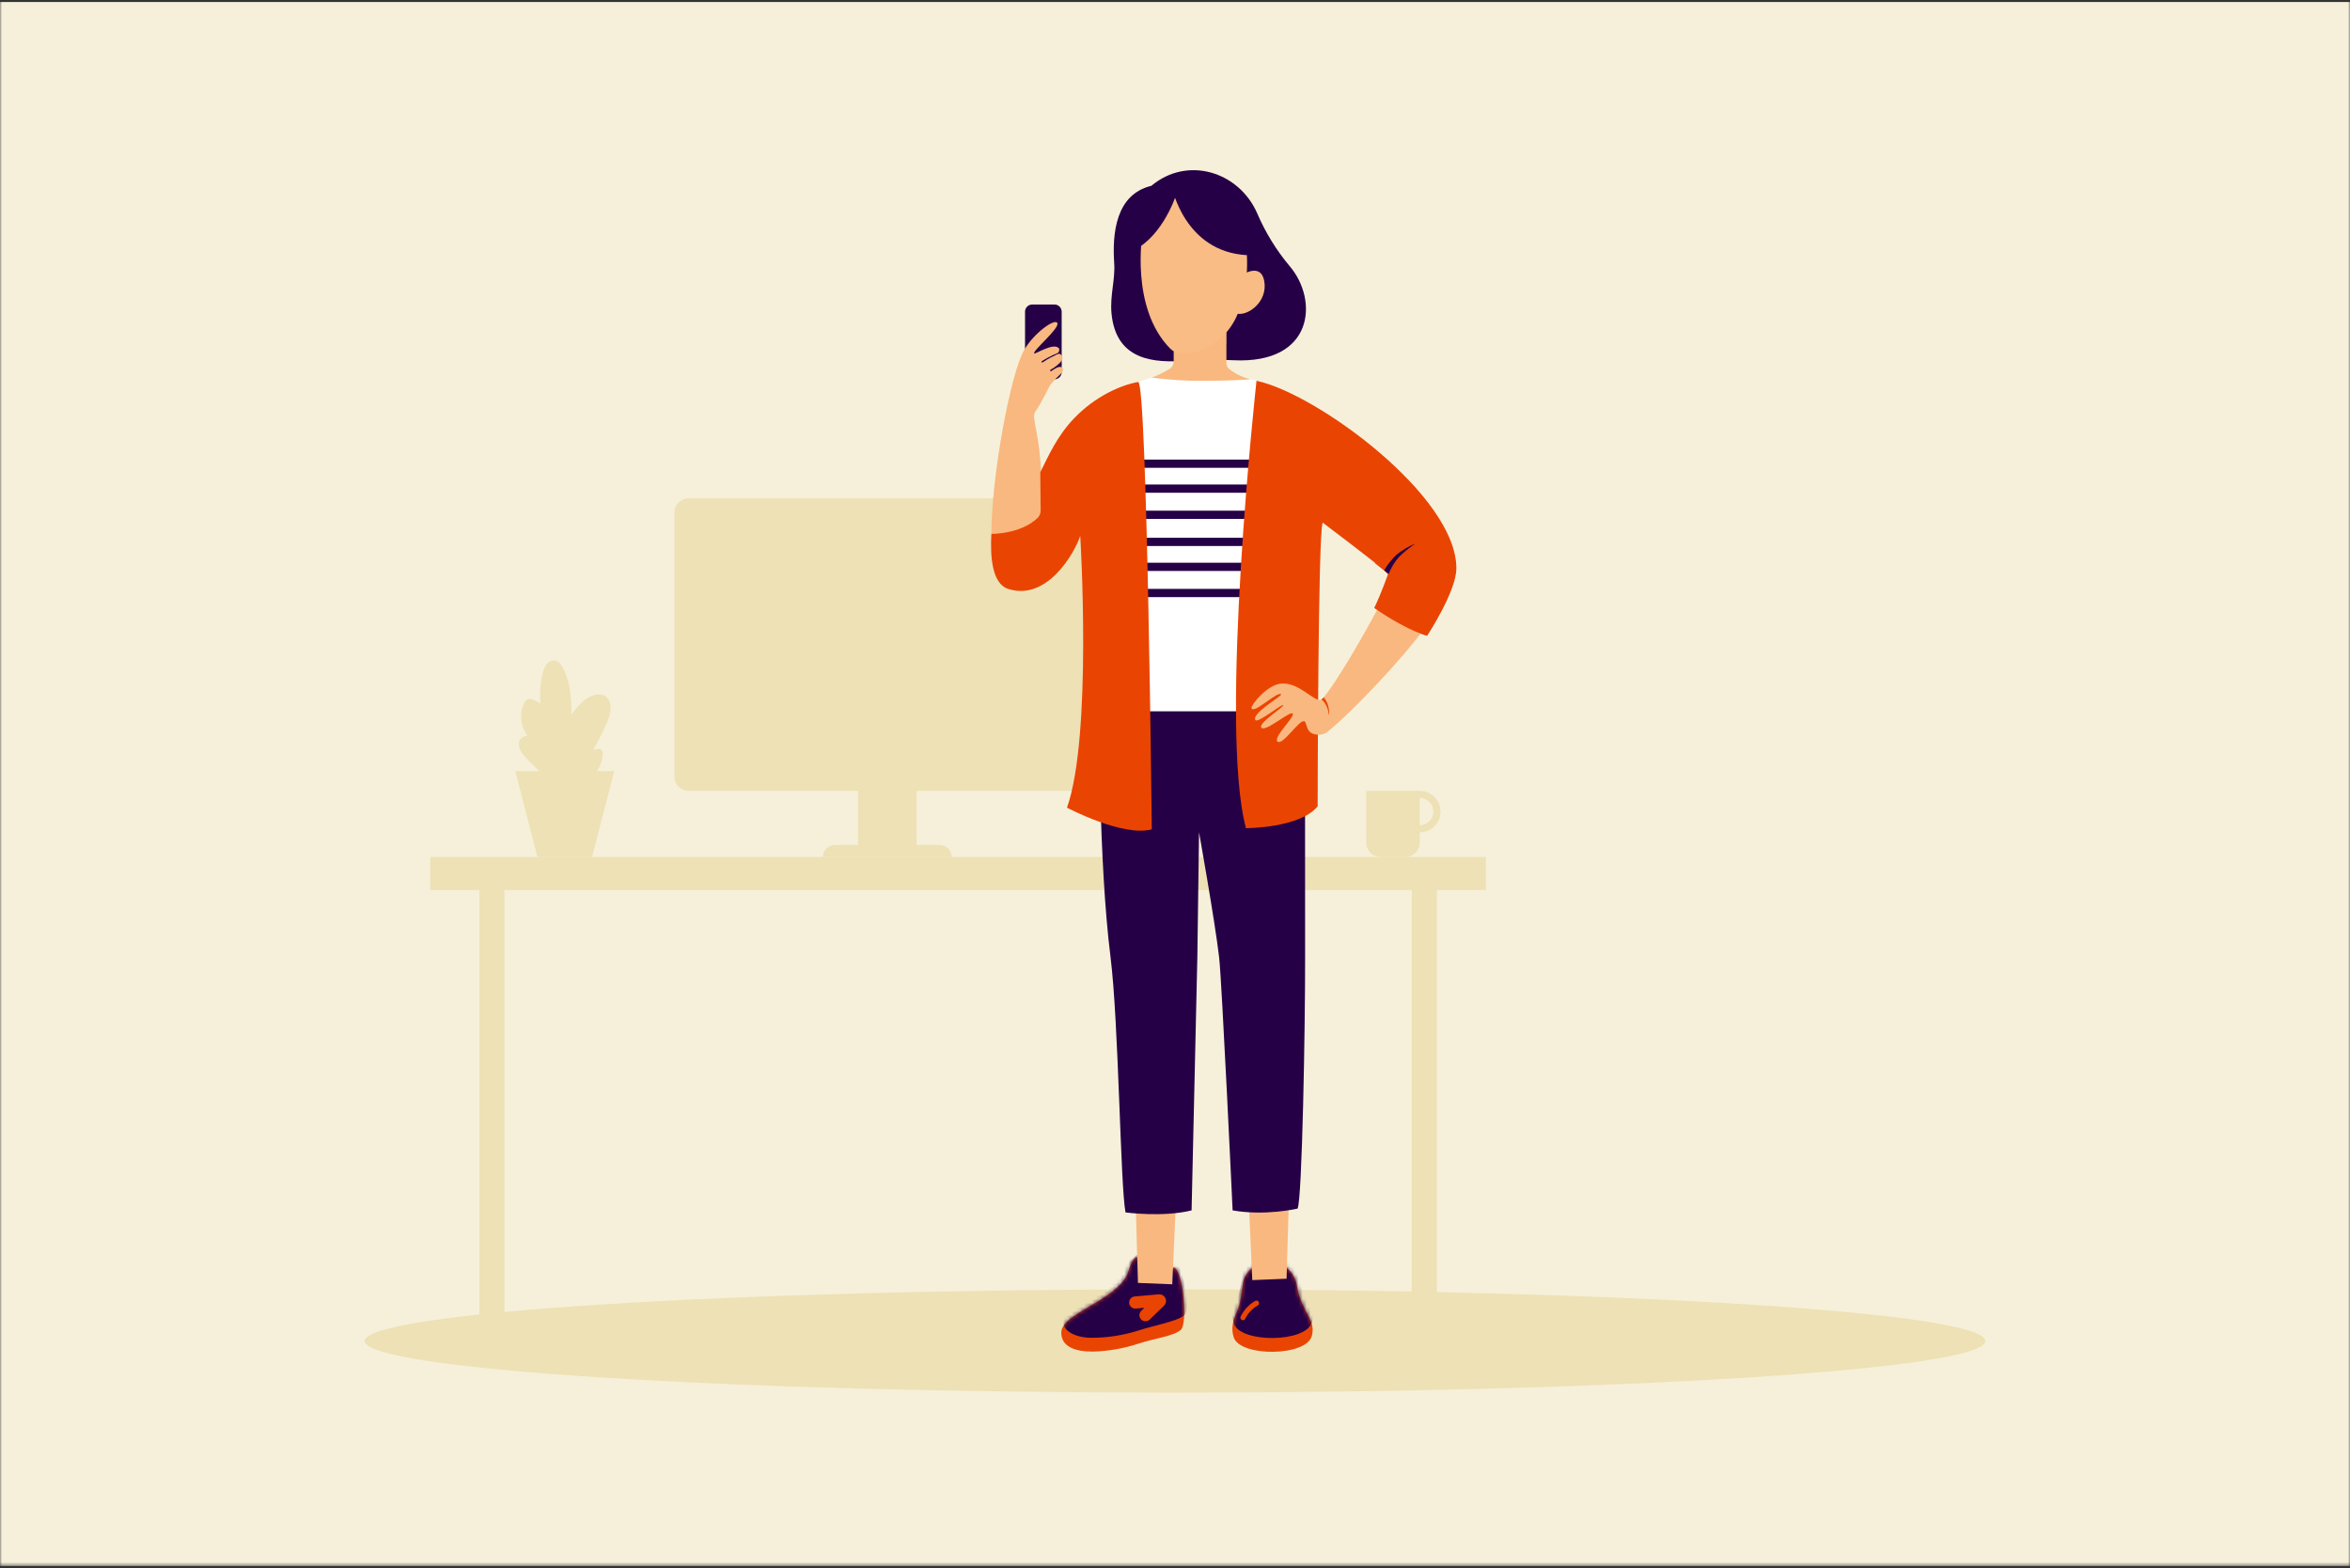
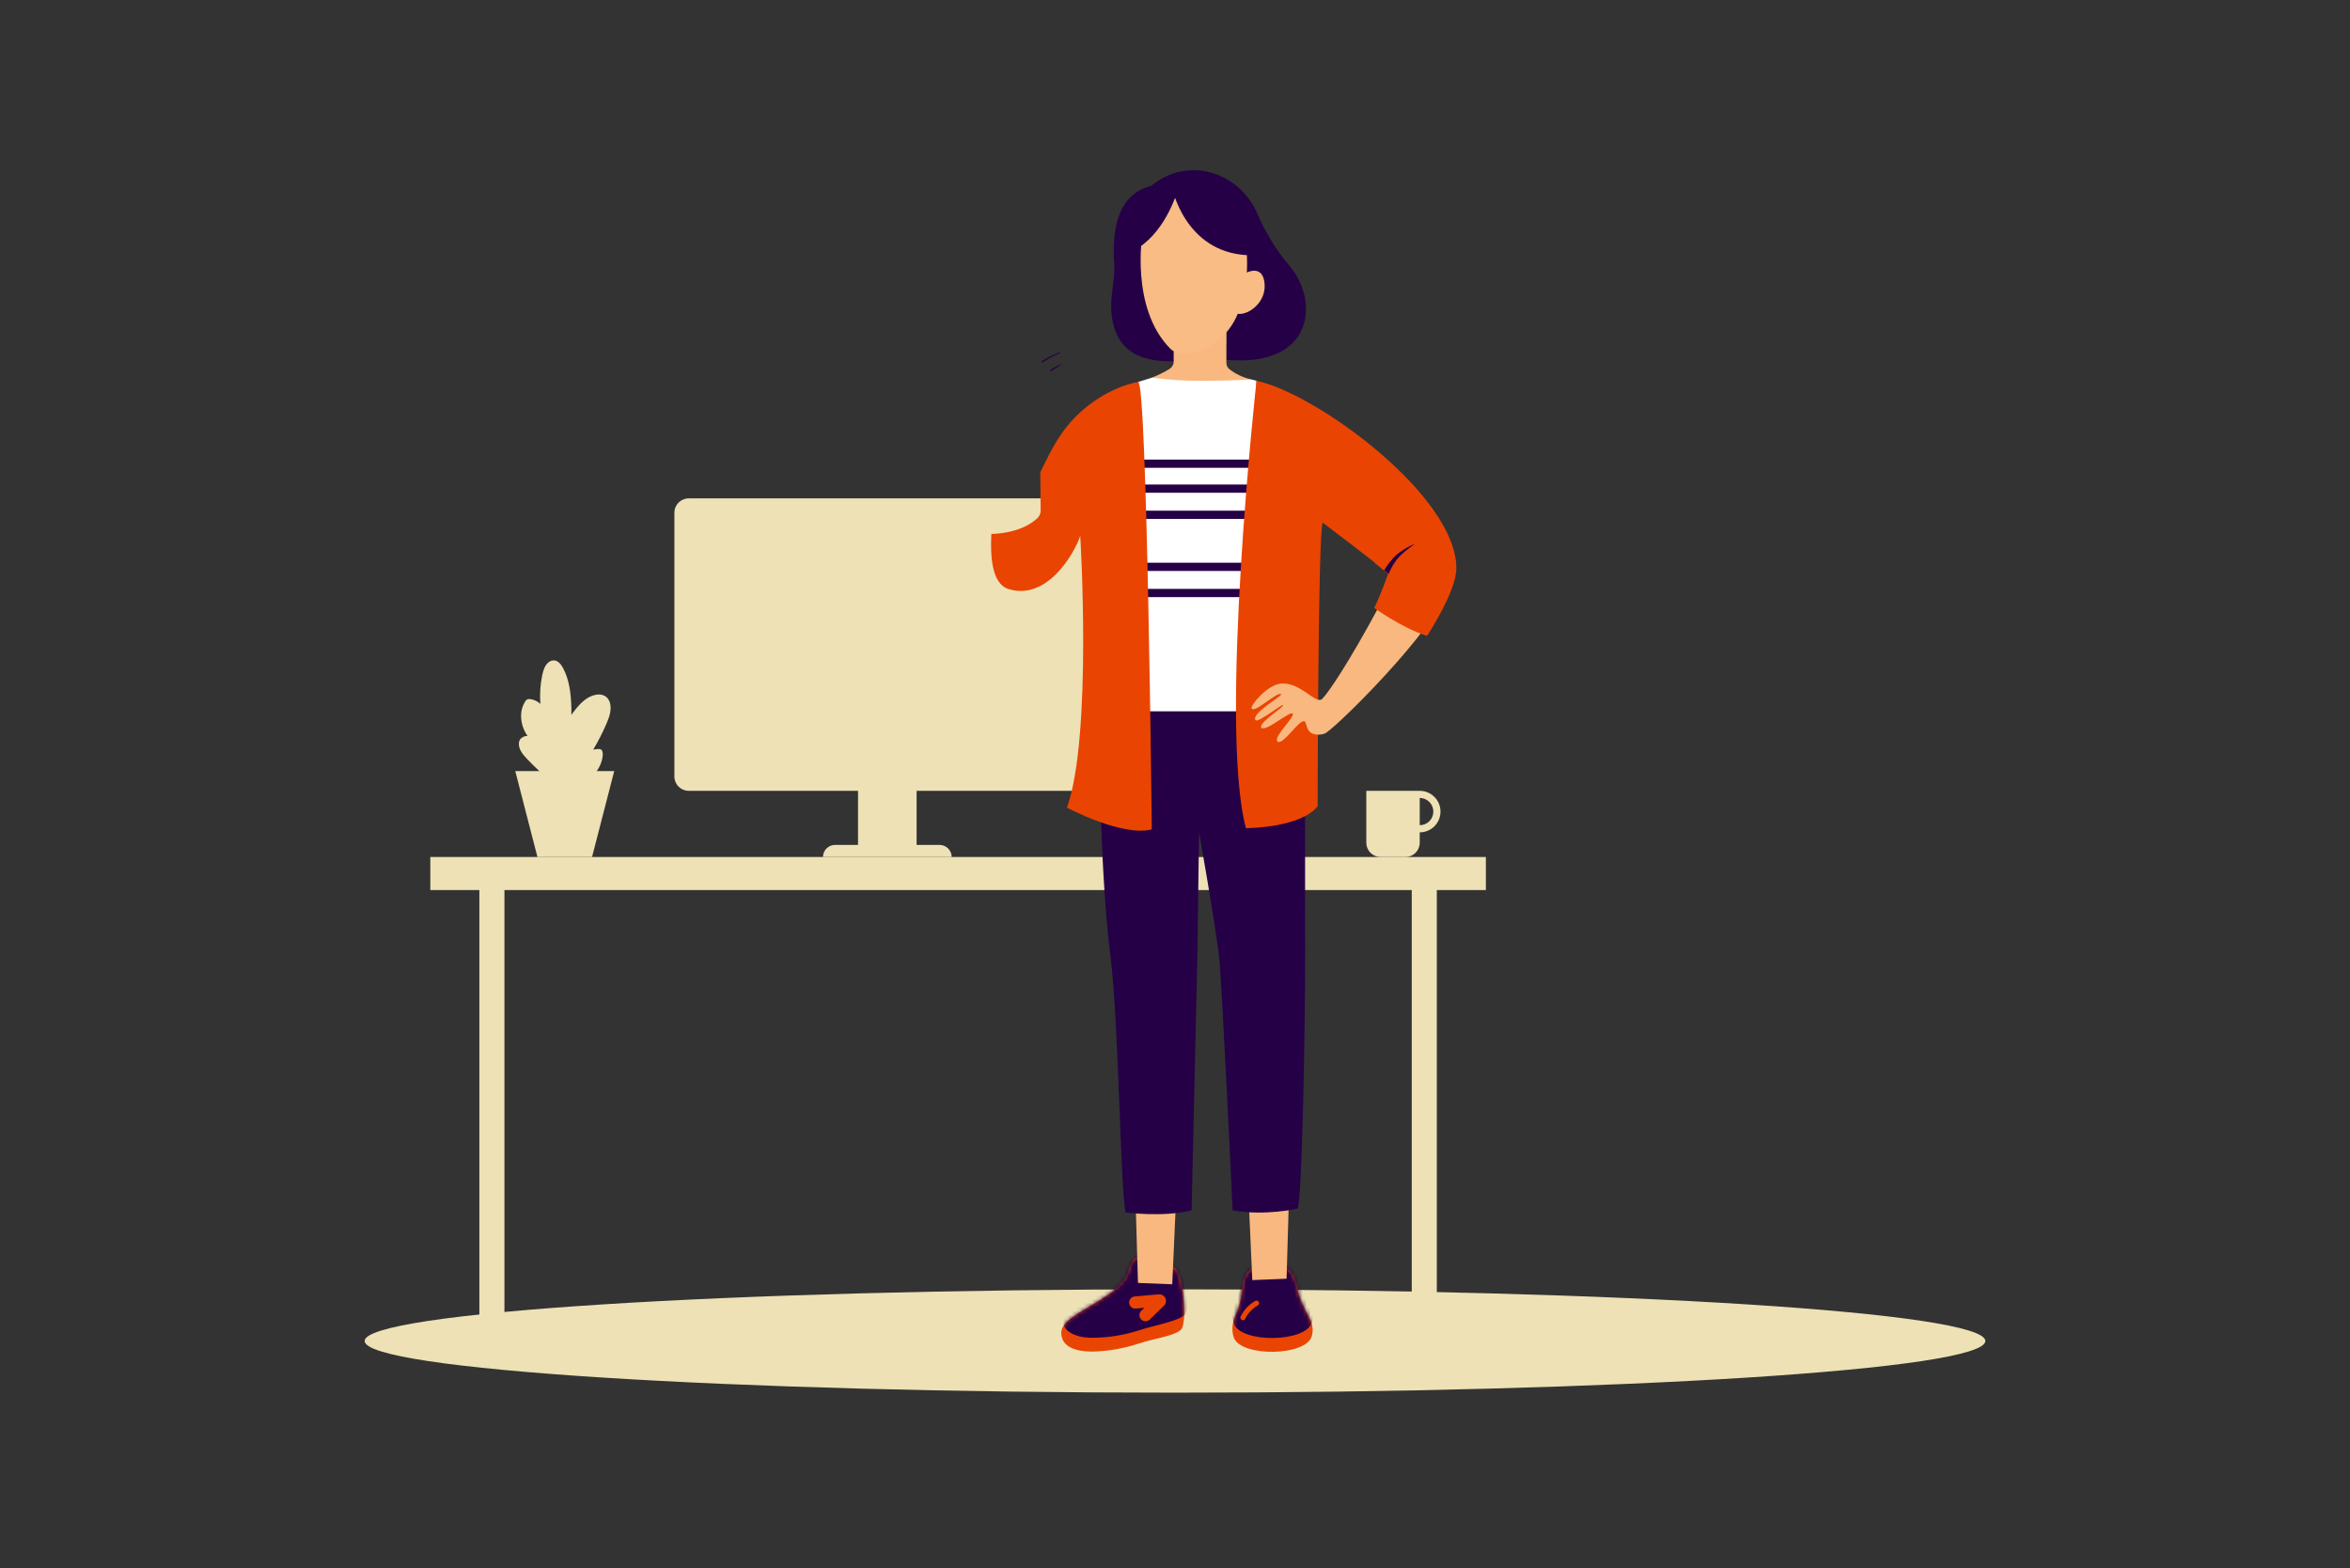
<svg xmlns="http://www.w3.org/2000/svg" width="580" height="387" viewBox="0 0 580 387" fill="none">
  <rect x="0" y="0" width="580" height="387" fill="#333333" stroke="none" />
  <g clip-path="url(#clip0_1020_3)">
    <mask id="mask0_1020_3" style="mask-type:luminance" maskUnits="userSpaceOnUse" x="0" y="0" width="580" height="387">
-       <path d="M580 0H0V386.5H580V0Z" fill="white" />
-     </mask>
+       </mask>
    <g mask="url(#mask0_1020_3)">
      <path d="M580 0.5H0V386.5H580V0.5Z" fill="#F6F0DA" />
    </g>
    <path d="M290 343.704C400.457 343.704 490 337.994 490 330.951C490 323.908 400.457 318.198 290 318.198C179.543 318.198 90 323.908 90 330.951C90 337.994 179.543 343.704 290 343.704Z" fill="#EDE1B5" />
    <path d="M366.728 211.505H106.203V219.662H366.728V211.505Z" fill="#EDE1B5" />
    <path d="M124.499 212.545H118.312V330.907H124.499V212.545Z" fill="#EDE1B5" />
    <path d="M354.62 212.545H348.433V330.907H354.62V212.545Z" fill="#EDE1B5" />
    <path d="M139.87 190.309H138.896H127.175L132.643 211.505H138.896H139.87H146.123L151.596 190.309H139.87Z" fill="#EDE1B5" />
    <path d="M149.613 178.759C150.274 177.256 150.882 175.643 150.657 174.022C150.618 173.61 150.497 173.21 150.302 172.846C150.107 172.481 149.841 172.159 149.52 171.898C149.164 171.666 148.765 171.507 148.346 171.432C147.928 171.356 147.498 171.364 147.083 171.457C144.792 171.867 143.065 173.726 141.65 175.573C141.438 175.85 141.231 176.132 141.024 176.414C141.024 175.886 141.024 175.352 141.024 174.824C140.927 171.382 140.584 167.835 138.927 164.807C138.446 163.926 137.706 163.001 136.697 162.979C136.212 162.985 135.745 163.159 135.375 163.472C134.45 164.217 134.079 165.442 133.837 166.605C133.348 168.942 133.189 171.336 133.366 173.718C132.671 173.067 131.789 172.652 130.845 172.532C130.583 172.484 130.312 172.517 130.069 172.629C129.886 172.755 129.735 172.923 129.629 173.118C128.108 175.449 128.382 178.653 129.814 181.05C129.931 181.243 130.062 181.427 130.206 181.601C129.544 181.615 128.913 181.887 128.448 182.359C128.211 182.673 128.078 183.054 128.069 183.447C127.981 184.91 129.016 186.184 130.025 187.25C131.124 188.408 132.262 189.529 133.44 190.613L140.328 195.191C141.65 195.191 142.857 194.468 143.919 193.688C146.387 191.873 148.613 189.282 148.767 186.237C148.793 185.717 148.679 185.087 148.198 184.915C148.029 184.859 147.851 184.838 147.674 184.853C147.249 184.873 146.826 184.926 146.409 185.012C146.453 184.932 146.502 184.858 146.546 184.783C147.688 182.838 148.713 180.827 149.613 178.759Z" fill="#EDE1B5" />
    <path d="M268.028 122.997H169.972C168.025 122.997 166.446 124.575 166.446 126.522V191.648C166.446 193.595 168.025 195.174 169.972 195.174H268.028C269.975 195.174 271.554 193.595 271.554 191.648V126.522C271.554 124.575 269.975 122.997 268.028 122.997Z" fill="#EDE1B5" />
    <path d="M226.227 191.186H211.769V209.552H226.227V191.186Z" fill="#EDE1B5" />
    <path d="M206.102 208.521H231.894C232.686 208.521 233.446 208.836 234.007 209.397C234.567 209.957 234.882 210.717 234.882 211.509H203.114C203.114 210.717 203.429 209.957 203.989 209.397C204.55 208.836 205.31 208.521 206.102 208.521Z" fill="#EDE1B5" />
    <path d="M355.527 200.298C355.527 199.625 355.394 198.958 355.137 198.337C354.879 197.715 354.502 197.15 354.026 196.674C353.55 196.198 352.985 195.821 352.363 195.563C351.741 195.305 351.075 195.173 350.402 195.173H337.213V207.979C337.213 208.914 337.584 209.81 338.245 210.471C338.907 211.132 339.803 211.504 340.738 211.504H346.877C347.812 211.504 348.708 211.132 349.369 210.471C350.031 209.81 350.402 208.914 350.402 207.979V205.423C351.075 205.423 351.741 205.29 352.363 205.033C352.985 204.775 353.55 204.398 354.026 203.922C354.502 203.446 354.879 202.881 355.137 202.259C355.394 201.637 355.527 200.971 355.527 200.298ZM350.402 203.66V196.936C351.294 196.936 352.149 197.29 352.779 197.92C353.41 198.551 353.764 199.406 353.764 200.298C353.764 201.19 353.41 202.045 352.779 202.675C352.149 203.306 351.294 203.66 350.402 203.66Z" fill="#EDE1B5" />
    <path d="M289.687 312.795C291.89 313.02 293.296 326.698 291.388 328.249C289.48 329.801 284.972 330.281 281.059 331.581C277.412 332.786 273.609 333.454 269.769 333.564C265.252 333.604 261.93 332.295 261.93 328.897C261.93 324.195 274.916 321.146 278.146 314.69C278.741 313.5 279.323 309.737 281.147 310.323C284.139 311.28 284.011 314.206 285.554 314.377C288.546 314.721 289.687 312.795 289.687 312.795Z" fill="#EA4403" />
    <path d="M323.759 329.721C322.402 334.793 306.159 334.929 304.511 330.078C303.789 327.967 304.286 325.9 305.212 323.908C306.384 321.375 306.358 318.902 306.781 316.558C307.301 313.672 310.421 311.226 313.571 311.27C316.449 311.305 319.494 313.914 320.031 317.034C320.446 319.462 320.64 320.163 322.125 323.234C323.2 325.451 324.5 326.993 323.759 329.721Z" fill="#EA4403" />
    <mask id="mask1_1020_3" style="mask-type:luminance" maskUnits="userSpaceOnUse" x="304" y="311" width="20" height="23">
      <path d="M323.759 329.722C322.402 334.794 306.159 334.93 304.511 330.079C303.789 327.968 304.286 325.901 305.212 323.909C306.384 321.376 306.358 318.903 306.781 316.559C307.301 313.673 310.421 311.227 313.571 311.271C316.449 311.306 319.494 313.915 320.031 317.035C320.446 319.463 320.64 320.164 322.125 323.235C323.2 325.452 324.5 326.994 323.759 329.722Z" fill="white" />
    </mask>
    <g mask="url(#mask1_1020_3)">
      <path d="M323.798 326.314C322.436 331.387 306.198 331.523 304.545 326.676C303.827 324.565 304.325 322.498 305.25 320.507C306.418 317.977 306.396 315.505 306.819 313.161C307.339 310.274 310.459 307.829 313.61 307.873C316.487 307.908 319.532 310.517 320.065 313.637C320.484 316.06 320.678 316.761 322.163 319.832C323.238 322.049 324.529 323.587 323.798 326.314Z" fill="#260046" />
      <path d="M307.313 325.512C307.492 325.149 307.697 324.798 307.925 324.464L308.106 324.212C308.176 324.116 308.079 324.243 308.128 324.186C308.176 324.129 308.185 324.111 308.212 324.076C308.344 323.913 308.48 323.759 308.621 323.604C308.898 323.318 309.192 323.051 309.503 322.802C309.648 322.683 309.401 322.877 309.551 322.767L309.661 322.679L309.917 322.503C310.084 322.388 310.261 322.278 310.441 322.177C310.585 322.087 310.689 321.946 310.732 321.782C310.775 321.618 310.753 321.444 310.671 321.295C310.584 321.148 310.443 321.041 310.278 320.997C310.113 320.953 309.937 320.977 309.789 321.062C308.254 321.951 307.014 323.272 306.224 324.86C306.142 325.009 306.12 325.183 306.163 325.347C306.206 325.511 306.31 325.652 306.453 325.742C306.526 325.784 306.607 325.813 306.691 325.824C306.774 325.836 306.86 325.831 306.942 325.81C307.023 325.788 307.1 325.751 307.168 325.7C307.235 325.649 307.292 325.585 307.335 325.512H307.313Z" fill="#EA4403" />
    </g>
    <mask id="mask2_1020_3" style="mask-type:luminance" maskUnits="userSpaceOnUse" x="261" y="310" width="32" height="24">
      <path d="M289.686 312.796C291.889 313.021 293.295 326.699 291.387 328.25C289.479 329.802 284.971 330.282 281.058 331.582C277.411 332.787 273.608 333.455 269.768 333.565C265.251 333.605 261.929 332.296 261.929 328.898C261.929 324.196 274.915 321.147 278.145 314.691C278.74 313.501 279.322 309.738 281.146 310.324C284.138 311.28 284.01 314.206 285.553 314.378C288.545 314.722 289.686 312.796 289.686 312.796Z" fill="white" />
    </mask>
    <g mask="url(#mask2_1020_3)">
      <path d="M289.287 310.276C291.491 310.501 294.192 323.055 292.284 324.615C290.376 326.175 284.793 327.101 280.866 328.396C277.207 329.55 273.395 330.144 269.559 330.159C265.046 330.198 261.486 328.11 262.61 325.126L280.518 309.703C283.519 310.664 289.287 310.276 289.287 310.276Z" fill="#260046" />
    </g>
    <path d="M282.72 324.583L286.245 321.155C286.264 321.136 286.277 321.111 286.282 321.084C286.286 321.058 286.282 321.03 286.271 321.006C286.259 320.981 286.241 320.961 286.217 320.947C286.194 320.934 286.166 320.928 286.139 320.93L283.266 321.181L280.182 321.45" stroke="#EA4403" stroke-width="3" stroke-linecap="round" stroke-linejoin="round" />
    <path d="M280.909 94.27L284.311 93.199L296.469 92.644L308.636 93.591L310.13 93.983L307.239 177.511C307.239 177.511 297.236 179.463 291.133 177.106C286.889 175.466 282.61 176.89 282.61 176.89L280.909 94.27Z" fill="white" />
    <path d="M284.162 45.858C293.116 38.367 305.847 42.391 310.315 52.706C312.334 57.413 315.035 61.796 318.331 65.715C325.465 74.118 324.28 89.859 304.476 88.907C300.511 88.718 296.539 88.761 292.578 89.035C284.995 89.559 275.419 89.119 274.326 77.3C273.925 72.973 275.274 68.963 274.996 64.961C274.498 57.58 275.37 47.978 284.162 45.858Z" fill="#260046" />
    <path d="M318.053 297.812L308.283 298.139L309.076 315.924L317.537 315.58L318.053 297.812Z" fill="#F9B87F" />
    <path d="M280.346 298.853L290.115 299.179L289.322 316.959L280.861 316.62L280.346 298.853Z" fill="#F9B87F" />
    <path d="M275.798 175.541H322.112C322.112 175.541 322.072 219.607 322.112 236.247C322.147 253.164 321.389 296.067 320.253 298.279C320.253 298.279 312.321 300.139 304.221 298.72C304.221 298.72 301.577 242.192 300.89 236.251C299.81 227.072 295.932 205.405 295.932 205.405L295.514 236.251L294.095 298.716C287.044 300.478 277.79 299.222 277.79 299.222C276.517 292.855 276.107 252.252 274.093 236.247C271.105 212.482 271.304 175.541 271.304 175.541H275.798Z" fill="#260046" />
    <path d="M289.688 81.345V89.167C289.69 89.525 289.605 89.878 289.44 90.196C289.275 90.514 289.035 90.787 288.74 90.991C287.332 91.866 285.843 92.604 284.294 93.194C288.322 93.75 292.386 94.012 296.452 93.979C305.741 93.979 308.605 93.587 308.605 93.587C306.712 93.136 304.937 92.287 303.397 91.097C303.172 90.91 302.991 90.676 302.868 90.41C302.746 90.145 302.684 89.856 302.687 89.563V80.904L289.688 81.345Z" fill="#F9B87F" />
    <g style="mix-blend-mode:multiply" opacity="0.3">
      <path d="M302.709 84.813C301.797 87.757 295.513 90.405 289.705 89.101V81.61L302.714 81.006L302.709 84.813Z" fill="#F9B87F" />
    </g>
    <path d="M309.428 113.422H281.371V115.453H309.428V113.422Z" fill="#260046" />
    <path d="M309.341 119.577H281.284V121.609H309.341V119.577Z" fill="#260046" />
    <path d="M309.341 126.033H281.284V128.065H309.341V126.033Z" fill="#260046" />
-     <path d="M309.385 132.718H281.328V134.749H309.385V132.718Z" fill="#260046" />
    <path d="M309.297 138.879H281.24V140.91H309.297V138.879Z" fill="#260046" />
    <path d="M309.297 145.335H281.24V147.366H309.297V145.335Z" fill="#260046" />
    <path d="M310.116 93.983C310.116 93.983 300.734 179.129 307.512 204.392C307.512 204.392 320.873 204.392 325.209 198.989C325.209 198.989 325.284 131.612 326.447 128.977C326.447 128.977 340.738 139.742 342.712 141.677C342.712 141.677 341.086 146.365 339.306 150.049C339.306 150.049 346.259 155.082 352.239 156.884C352.239 156.884 359.418 145.982 359.44 140.288C359.515 122.428 324.94 97.099 310.116 93.983Z" fill="#EA4403" />
-     <path d="M260.256 75.149H254.765C253.784 75.149 252.989 75.945 252.989 76.925V91.837C252.989 92.818 253.784 93.613 254.765 93.613H260.256C261.237 93.613 262.032 92.818 262.032 91.837V76.925C262.032 75.945 261.237 75.149 260.256 75.149Z" fill="#260046" />
-     <path d="M244.682 131.757C244.682 131.757 256.32 136.454 256.857 127.011C257.906 108.772 254.244 103.471 255.465 101.686C257.615 98.548 258.69 95.658 259.395 94.772C260.12 93.903 260.905 93.086 261.744 92.326C262.462 91.736 262.652 90.727 261.815 90.564C261.233 90.445 260.321 90.973 260.228 90.837C260.087 90.63 262.044 89.515 262.176 88.594C262.226 88.427 262.233 88.251 262.195 88.082C262.158 87.912 262.078 87.755 261.962 87.625C261.847 87.495 261.701 87.397 261.537 87.34C261.373 87.283 261.197 87.268 261.026 87.298C261.467 86.761 261.559 86.161 261.312 85.91C259.937 84.509 255.487 87.466 255.262 87.232C254.711 86.637 261.533 81.103 260.964 79.741C260.431 78.463 255.275 82.107 252.834 86.267C249.309 92.256 244.677 118.021 244.682 131.757Z" fill="#F9B87F" />
    <path d="M263.34 199.328C263.34 199.328 277.15 206.648 284.276 204.674C284.276 204.674 283.117 93.882 280.909 94.27C276.608 95.028 270.333 97.795 265.12 103.206C260.828 107.675 258.717 112.663 256.748 116.558L256.845 125.953C256.852 126.309 256.786 126.662 256.65 126.99C256.514 127.318 256.312 127.615 256.056 127.861C251.812 131.876 244.678 131.757 244.678 131.757C244.413 136.983 244.678 144.051 248.899 145.369C258.497 148.361 265.257 136.401 266.614 132.242C266.618 132.242 269.637 181.556 263.34 199.328Z" fill="#EA4403" />
    <path d="M257.32 89.449C257.699 89.22 258.061 88.96 258.435 88.722C258.81 88.484 259.48 88.154 259.898 87.947C260.48 87.656 260.899 87.427 261.489 87.149C261.701 87.052 261.63 86.867 261.419 86.964C260.766 87.268 260.44 87.404 259.779 87.682C258.871 88.114 257.988 88.598 257.135 89.132C257.099 89.159 257.075 89.199 257.066 89.243C257.057 89.287 257.065 89.333 257.088 89.372C257.11 89.411 257.147 89.441 257.189 89.455C257.232 89.469 257.279 89.467 257.32 89.449Z" fill="#260046" />
    <path d="M259.467 91.582C259.683 91.428 259.907 91.269 260.123 91.142C260.339 91.014 261.939 90.049 262.005 90.014C262.015 90.002 262.02 89.987 262.02 89.972C262.02 89.957 262.015 89.942 262.005 89.93C262.002 89.924 261.998 89.918 261.993 89.913C261.988 89.908 261.981 89.905 261.975 89.903C261.968 89.9 261.961 89.9 261.954 89.901C261.947 89.902 261.94 89.904 261.934 89.908C261.868 89.948 260.731 90.406 260.507 90.542C260.282 90.679 259.48 91.12 259.268 91.274C259.227 91.299 259.196 91.339 259.184 91.386C259.171 91.433 259.178 91.483 259.202 91.525C259.226 91.567 259.266 91.597 259.312 91.609C259.358 91.622 259.408 91.615 259.449 91.591L259.467 91.582Z" fill="#260046" />
    <path d="M316.027 168.725C320.627 168.209 324.223 173.272 326.021 172.691H326.047C326.216 172.59 326.365 172.46 326.488 172.307C328.092 170.615 332.957 163.375 340.065 150.204C341.128 149.443 342.094 148.555 342.942 147.56C344.163 146.02 345.262 144.387 346.23 142.677C347.424 140.698 349.945 134.745 349.945 134.745C352.121 136.398 356.634 139.222 357.189 144.272C357.947 151.133 332.512 177.128 327.312 180.847C326.625 181.341 324.474 181.654 323.346 180.68C322.35 179.838 322.465 178.084 321.857 177.979C320.535 177.758 316.67 183.888 315.357 183.055C313.938 182.174 319.653 176.917 319.045 176.124C318.437 175.33 312.404 180.693 311.351 179.618C310.298 178.543 317.009 174.427 316.705 174.03C316.401 173.634 310.421 178.591 309.844 177.701C308.791 176.088 316.406 171.783 316.19 171.4C315.568 170.302 309.712 176.097 308.914 174.872C308.478 174.198 312.664 169.104 316.027 168.725Z" fill="#F9B87F" />
-     <path d="M328.025 176.374C328.025 176.427 327.959 176.445 327.955 176.374C327.887 175.635 327.691 174.914 327.378 174.241C327.223 173.913 327.037 173.6 326.822 173.307C326.619 173.039 326.379 172.801 326.108 172.602H326.144C326.365 172.478 326.56 172.313 326.721 172.117C327.12 172.592 327.434 173.131 327.651 173.712C327.96 174.564 328.087 175.47 328.025 176.374Z" fill="#EA4403" />
    <path d="M347.653 118.607L339.359 138.984C340.906 140.213 342.109 141.187 342.585 141.667C342.585 141.667 340.959 146.356 339.179 150.04C339.179 150.04 346.137 155.072 352.112 156.875C352.112 156.875 359.291 145.973 359.317 140.279C359.343 133.581 354.501 125.839 347.653 118.607Z" fill="#EA4403" />
    <path d="M344.677 136.904C346.056 135.786 347.587 134.871 349.225 134.186C349.304 134.15 349.146 134.283 349.075 134.331C347.748 135.234 346.504 136.254 345.36 137.38C344.78 138.001 344.267 138.682 343.831 139.412C343.408 140.138 343.034 140.892 342.712 141.668L341.637 140.743C342.465 139.327 343.489 138.035 344.677 136.904Z" fill="#260046" />
    <path d="M288.775 85.99C289.507 86.73 290.482 87.179 291.52 87.254C293.159 87.356 294.799 87.092 296.324 86.483C300.221 84.98 303.381 82.02 305.137 78.23C309.544 68.843 307.142 57.84 307.142 57.84C303.401 45.034 283.165 45.356 281.98 57.536C281.989 57.545 278.864 75.907 288.775 85.99Z" fill="#F9BC84" />
    <path d="M312.02 69.319C311.218 64.992 307.063 67.579 307.063 67.579L305.265 77.405C307.966 78.053 312.972 74.484 312.02 69.319Z" fill="#F9BC84" />
    <path d="M281.068 61.079C288.012 56.567 290.7 46.85 290.7 46.85C282.196 45.246 277.132 53.46 281.068 61.079Z" fill="#260046" />
    <path d="M289.247 46.194C289.247 46.194 292.332 62.163 307.803 62.974C316.727 53.125 298.171 36.349 289.247 46.194Z" fill="#260046" />
  </g>
  <defs>
    <clipPath id="clip0_1020_3">
      <rect width="580" height="386.5" fill="white" />
    </clipPath>
  </defs>
</svg>